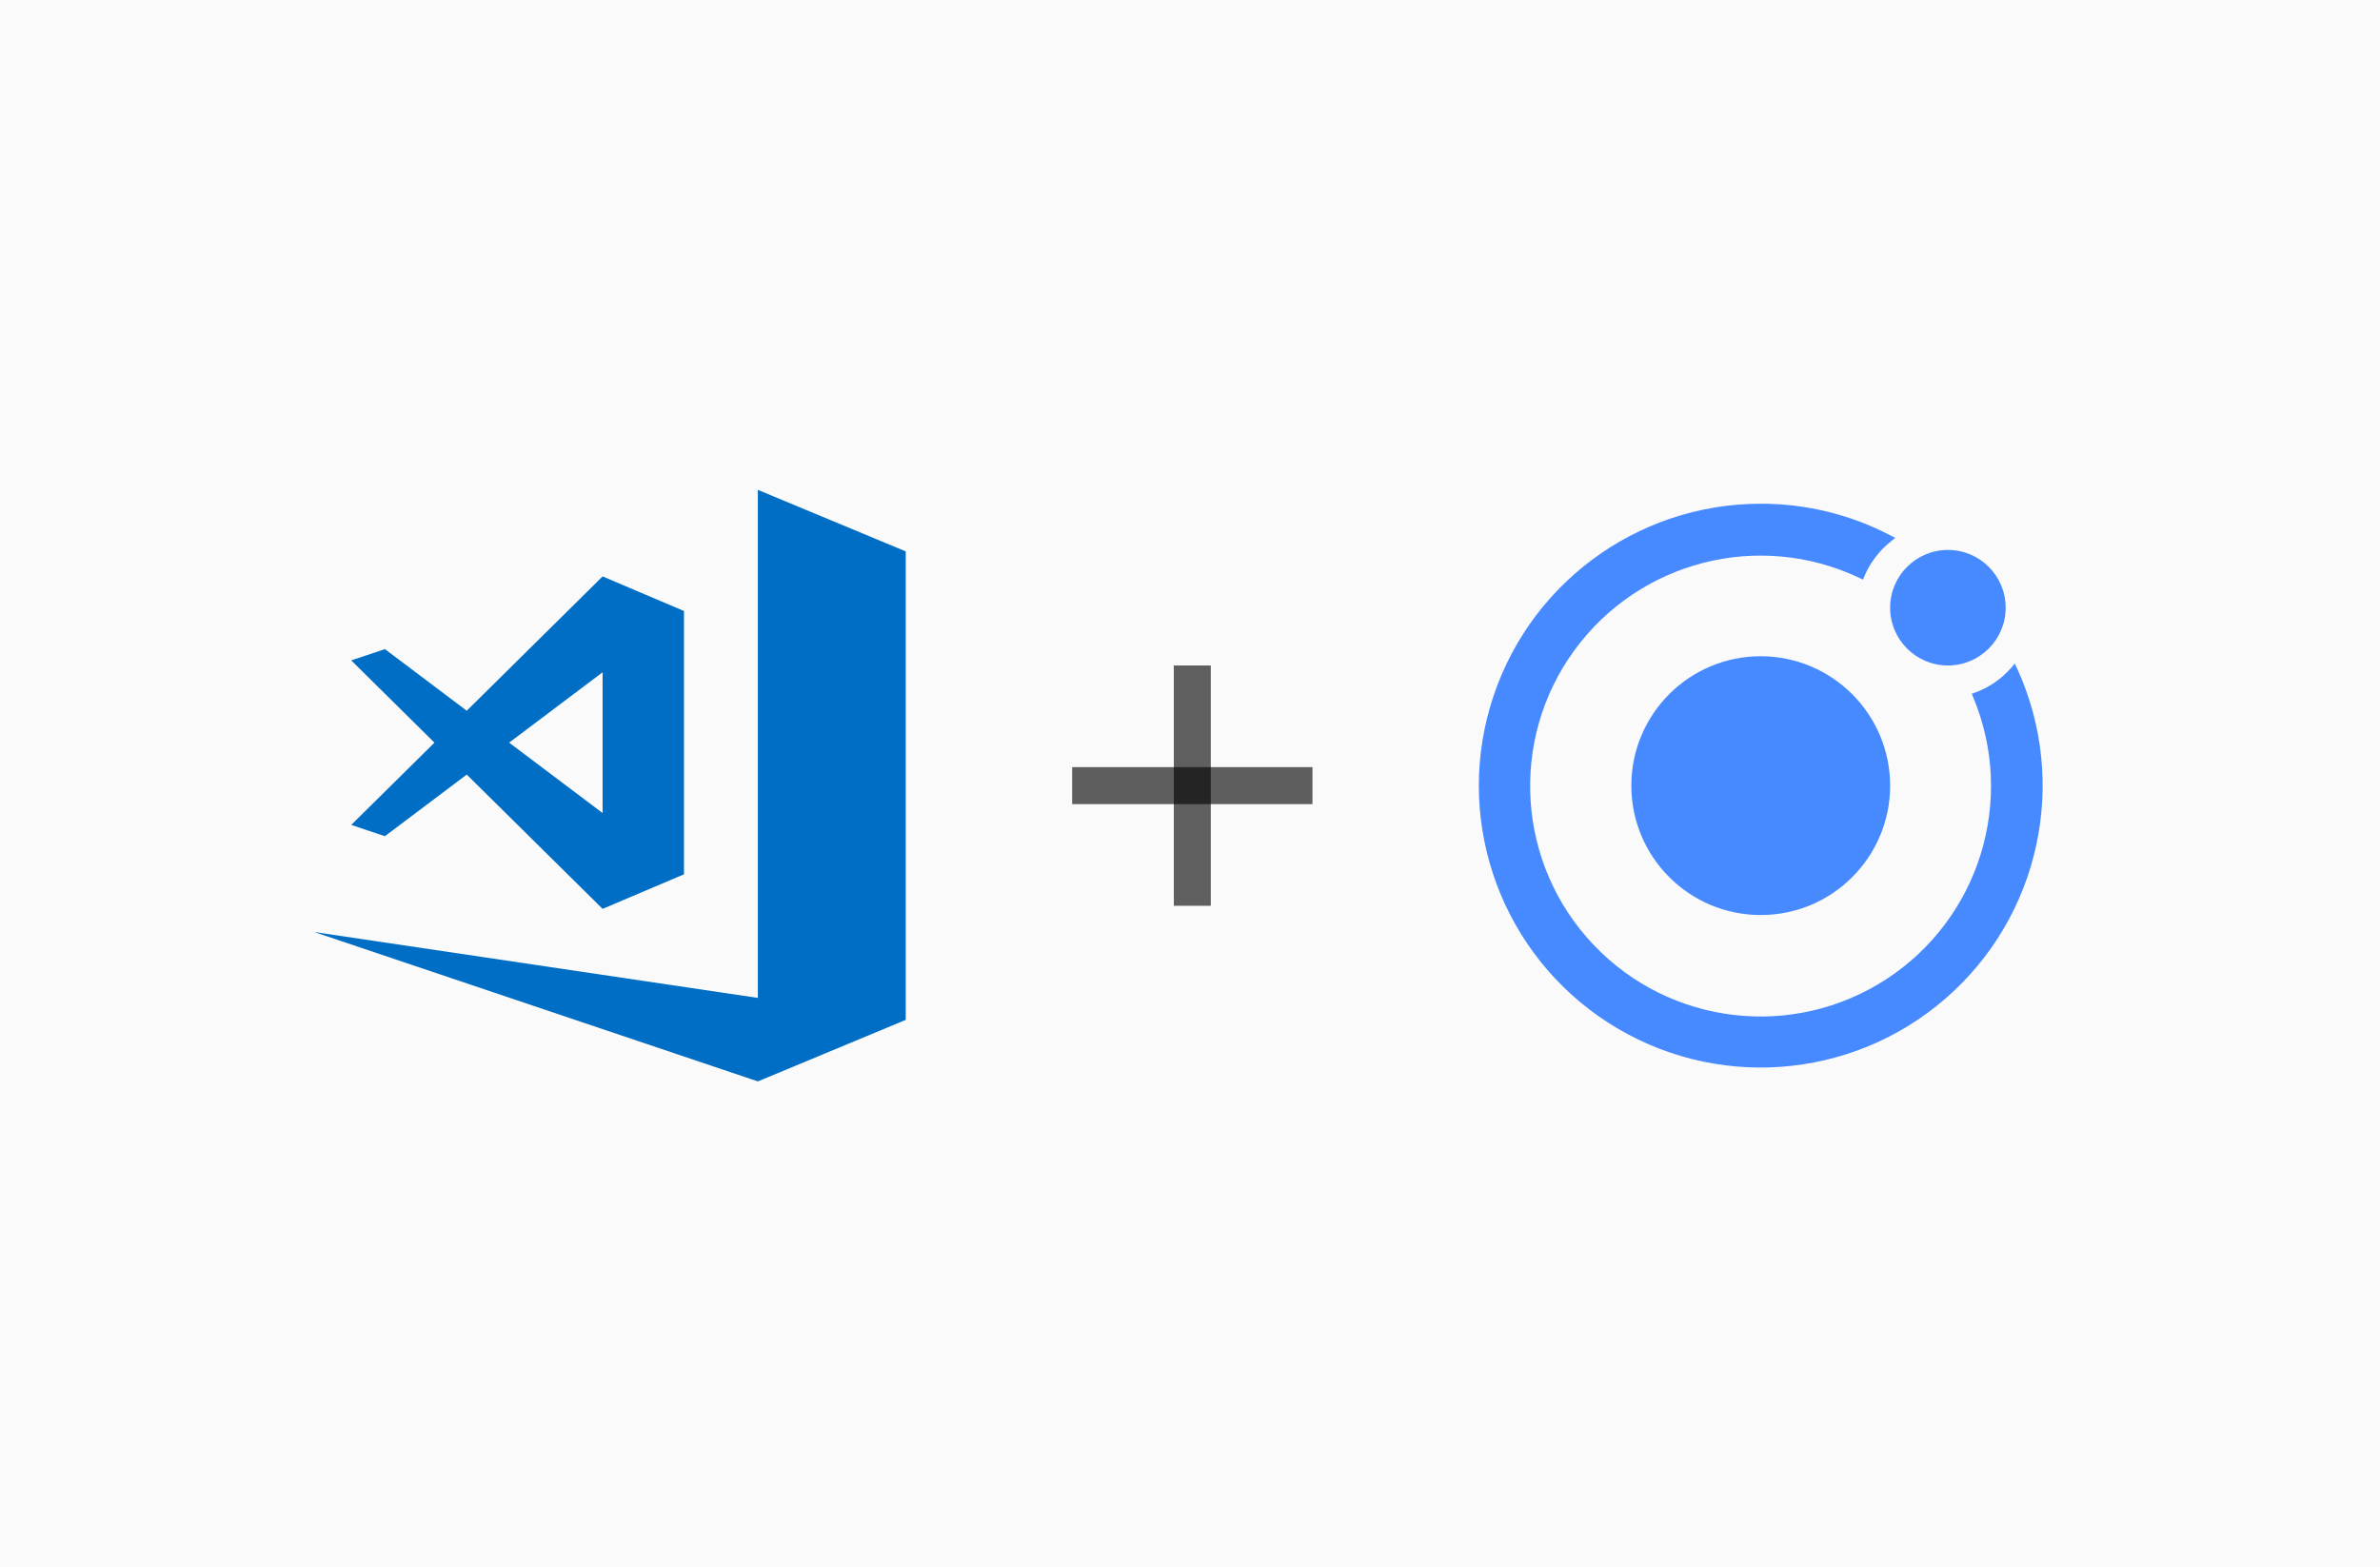
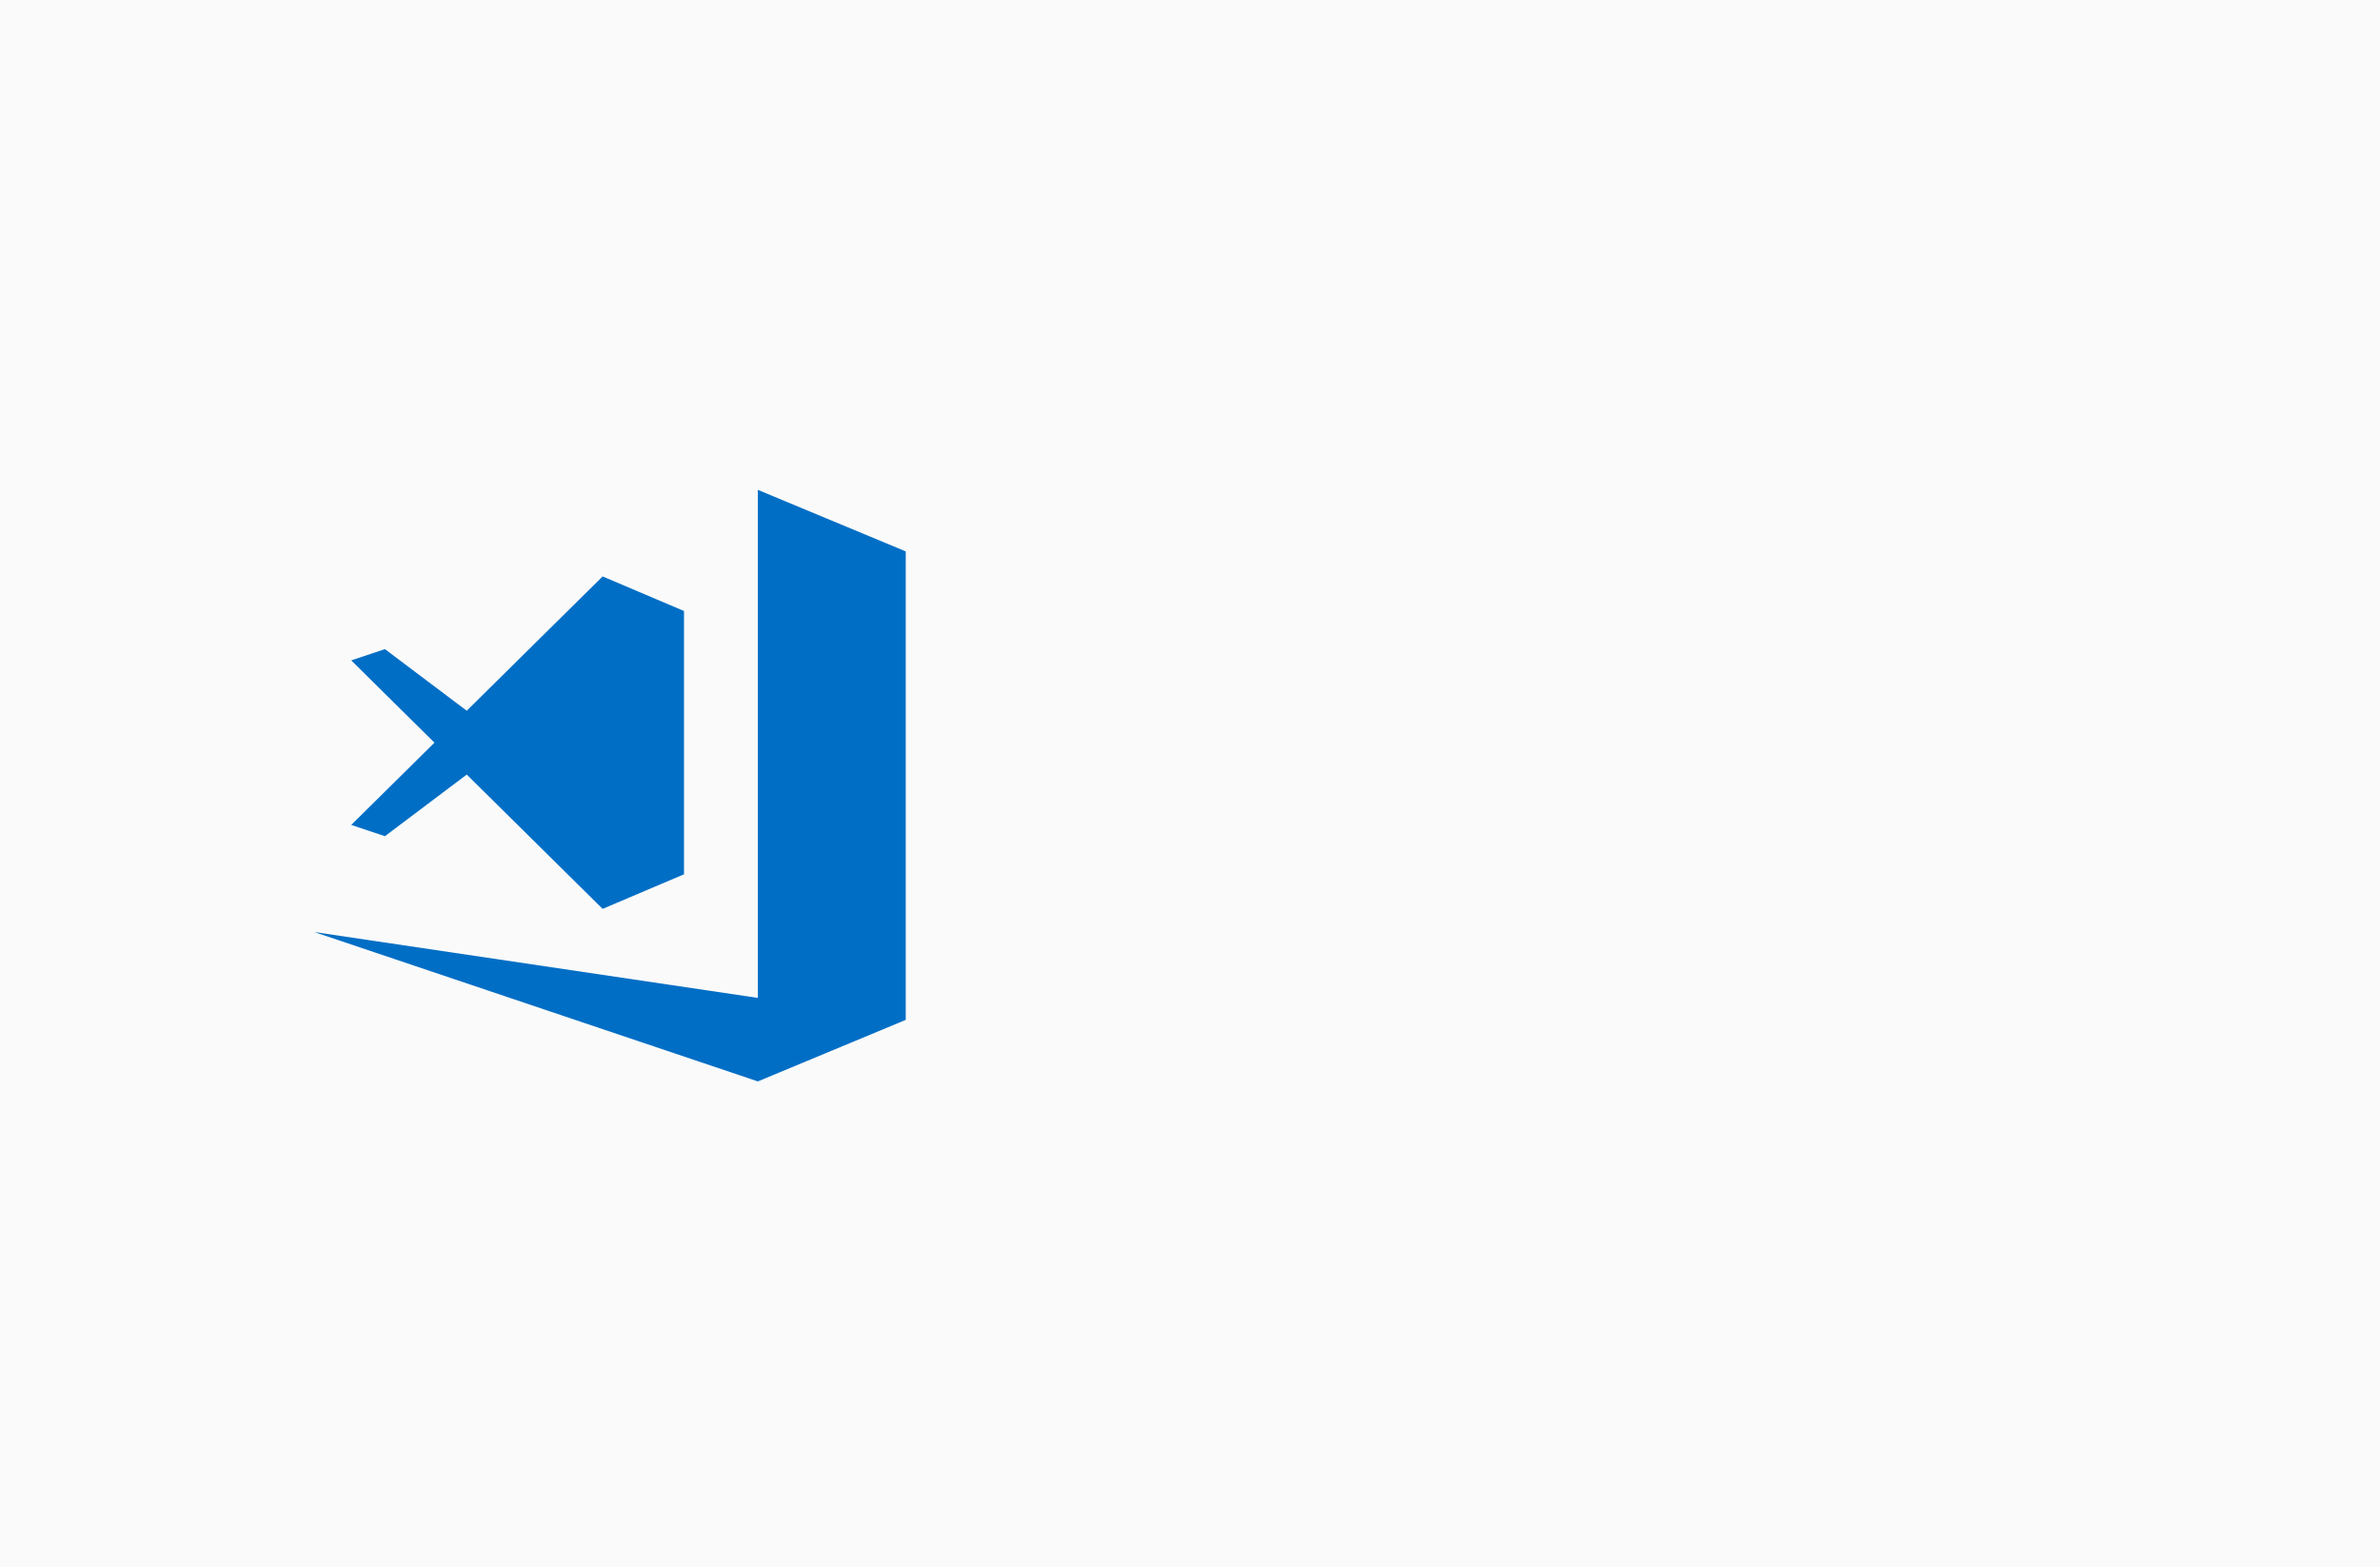
<svg xmlns="http://www.w3.org/2000/svg" width="515px" height="339px" viewBox="0 0 515 339" version="1.1">
  <title>tools</title>
  <desc>Created with Sketch.</desc>
  <g id="Ionic-Component-Library" stroke="none" stroke-width="1" fill="none" fill-rule="evenodd">
    <g id="tools">
      <rect id="Rectangle" fill="#FAFAFA" x="0" y="0" width="515" height="339" />
      <g id="vscode" transform="translate(68, 106)" fill="#016EC5" fill-rule="nonzero">
-         <path d="M95.989,0 L95.989,109.934 L0,95.678 L95.989,128 L127.989,114.688 L127.989,15.296 L128,15.291 L127.989,15.27 L127.989,13.313 L95.989,0 Z M62.398,18.729 L32.997,47.792 L15.296,34.461 L8.001,36.897 L26.01,54.699 L8.001,72.501 L15.296,74.938 L32.997,61.606 L32.998,61.606 L62.397,90.667 L80.006,83.185 L80.006,26.211 L62.398,18.729 Z M62.397,39.466 L62.397,69.929 L42.17,54.698 L62.397,39.466 Z" id="Shape" />
+         <path d="M95.989,0 L95.989,109.934 L0,95.678 L95.989,128 L127.989,114.688 L127.989,15.296 L128,15.291 L127.989,15.27 L127.989,13.313 L95.989,0 Z M62.398,18.729 L32.997,47.792 L15.296,34.461 L8.001,36.897 L26.01,54.699 L8.001,72.501 L15.296,74.938 L32.997,61.606 L32.998,61.606 L62.397,90.667 L80.006,83.185 L80.006,26.211 L62.398,18.729 Z M62.397,39.466 L42.17,54.698 L62.397,39.466 Z" id="Shape" />
      </g>
-       <path d="M258,148 L258,192" id="Line" stroke="#000000" stroke-width="8" opacity="0.624" stroke-linecap="square" transform="translate(258, 170) rotate(90) translate(-258, -170) " />
-       <path d="M258,148 L258,192" id="Line" stroke="#000000" stroke-width="8" opacity="0.62" stroke-linecap="square" />
      <g id="ionic" transform="translate(320, 109)" fill="#478AFF" fill-rule="nonzero">
-         <path d="M61,33 C45.536,33 33,45.536 33,61 C33,76.464 45.536,89 61,89 C76.464,89 89,76.464 89,61 C88.982,45.544 76.456,33.018 61,33 Z" id="Path" />
-         <circle id="Oval" cx="101.5" cy="22.5" r="12.5" />
-         <path d="M116.503,35.757 L115.972,34.595 L115.143,35.558 C113.067,37.913 110.442,39.72 107.501,40.819 L106.671,41.118 L107.003,41.947 C116.229,64.138 108.316,89.753 88.181,102.872 C68.046,115.99 41.419,112.88 24.85,95.473 C8.281,78.066 6.484,51.316 20.577,31.85 C34.67,12.384 60.642,5.741 82.35,16.049 L83.13,16.422 L83.471,15.592 C84.711,12.708 86.643,10.174 89.096,8.215 L90.092,7.386 L88.955,6.796 C80.319,2.308 70.725,-0.024 60.992,0 C33.927,0.004 10.101,17.844 2.476,43.815 C-5.149,69.785 5.25,97.675 28.017,112.312 C50.784,126.948 80.473,124.831 100.932,107.111 C121.392,89.391 127.729,60.308 116.495,35.682 L116.503,35.757 Z" id="Path" />
-       </g>
+         </g>
    </g>
  </g>
</svg>